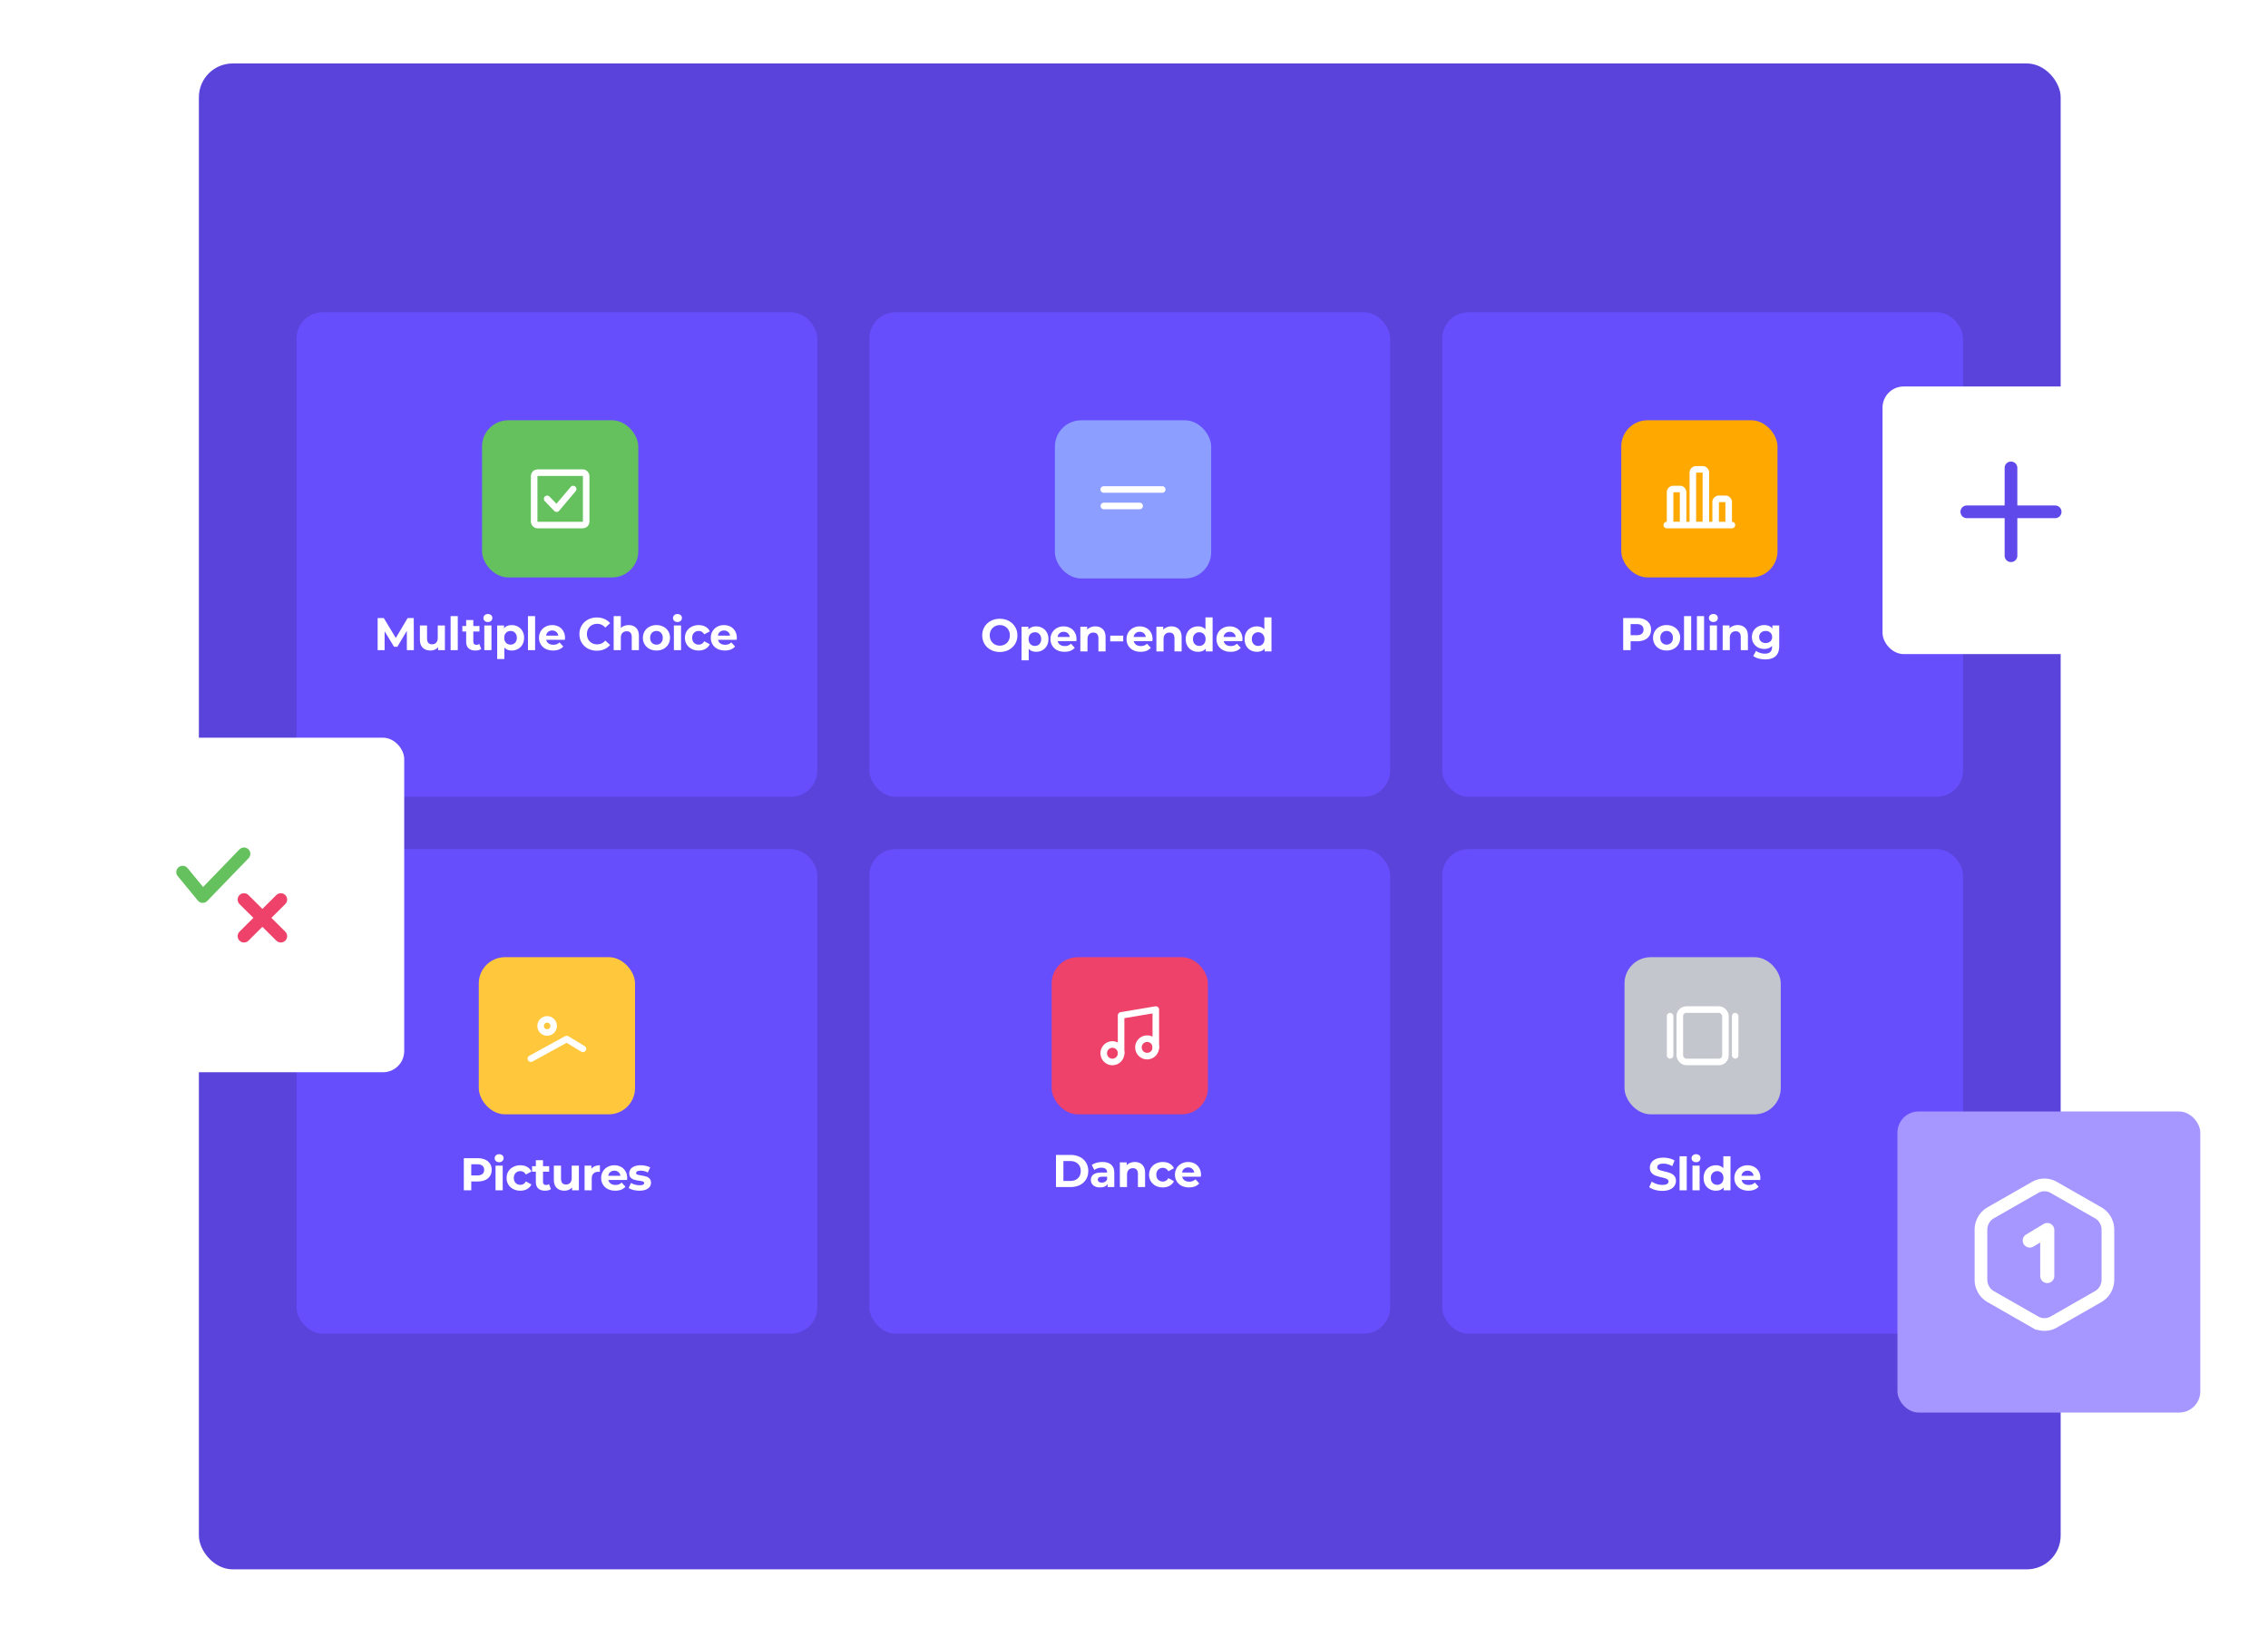
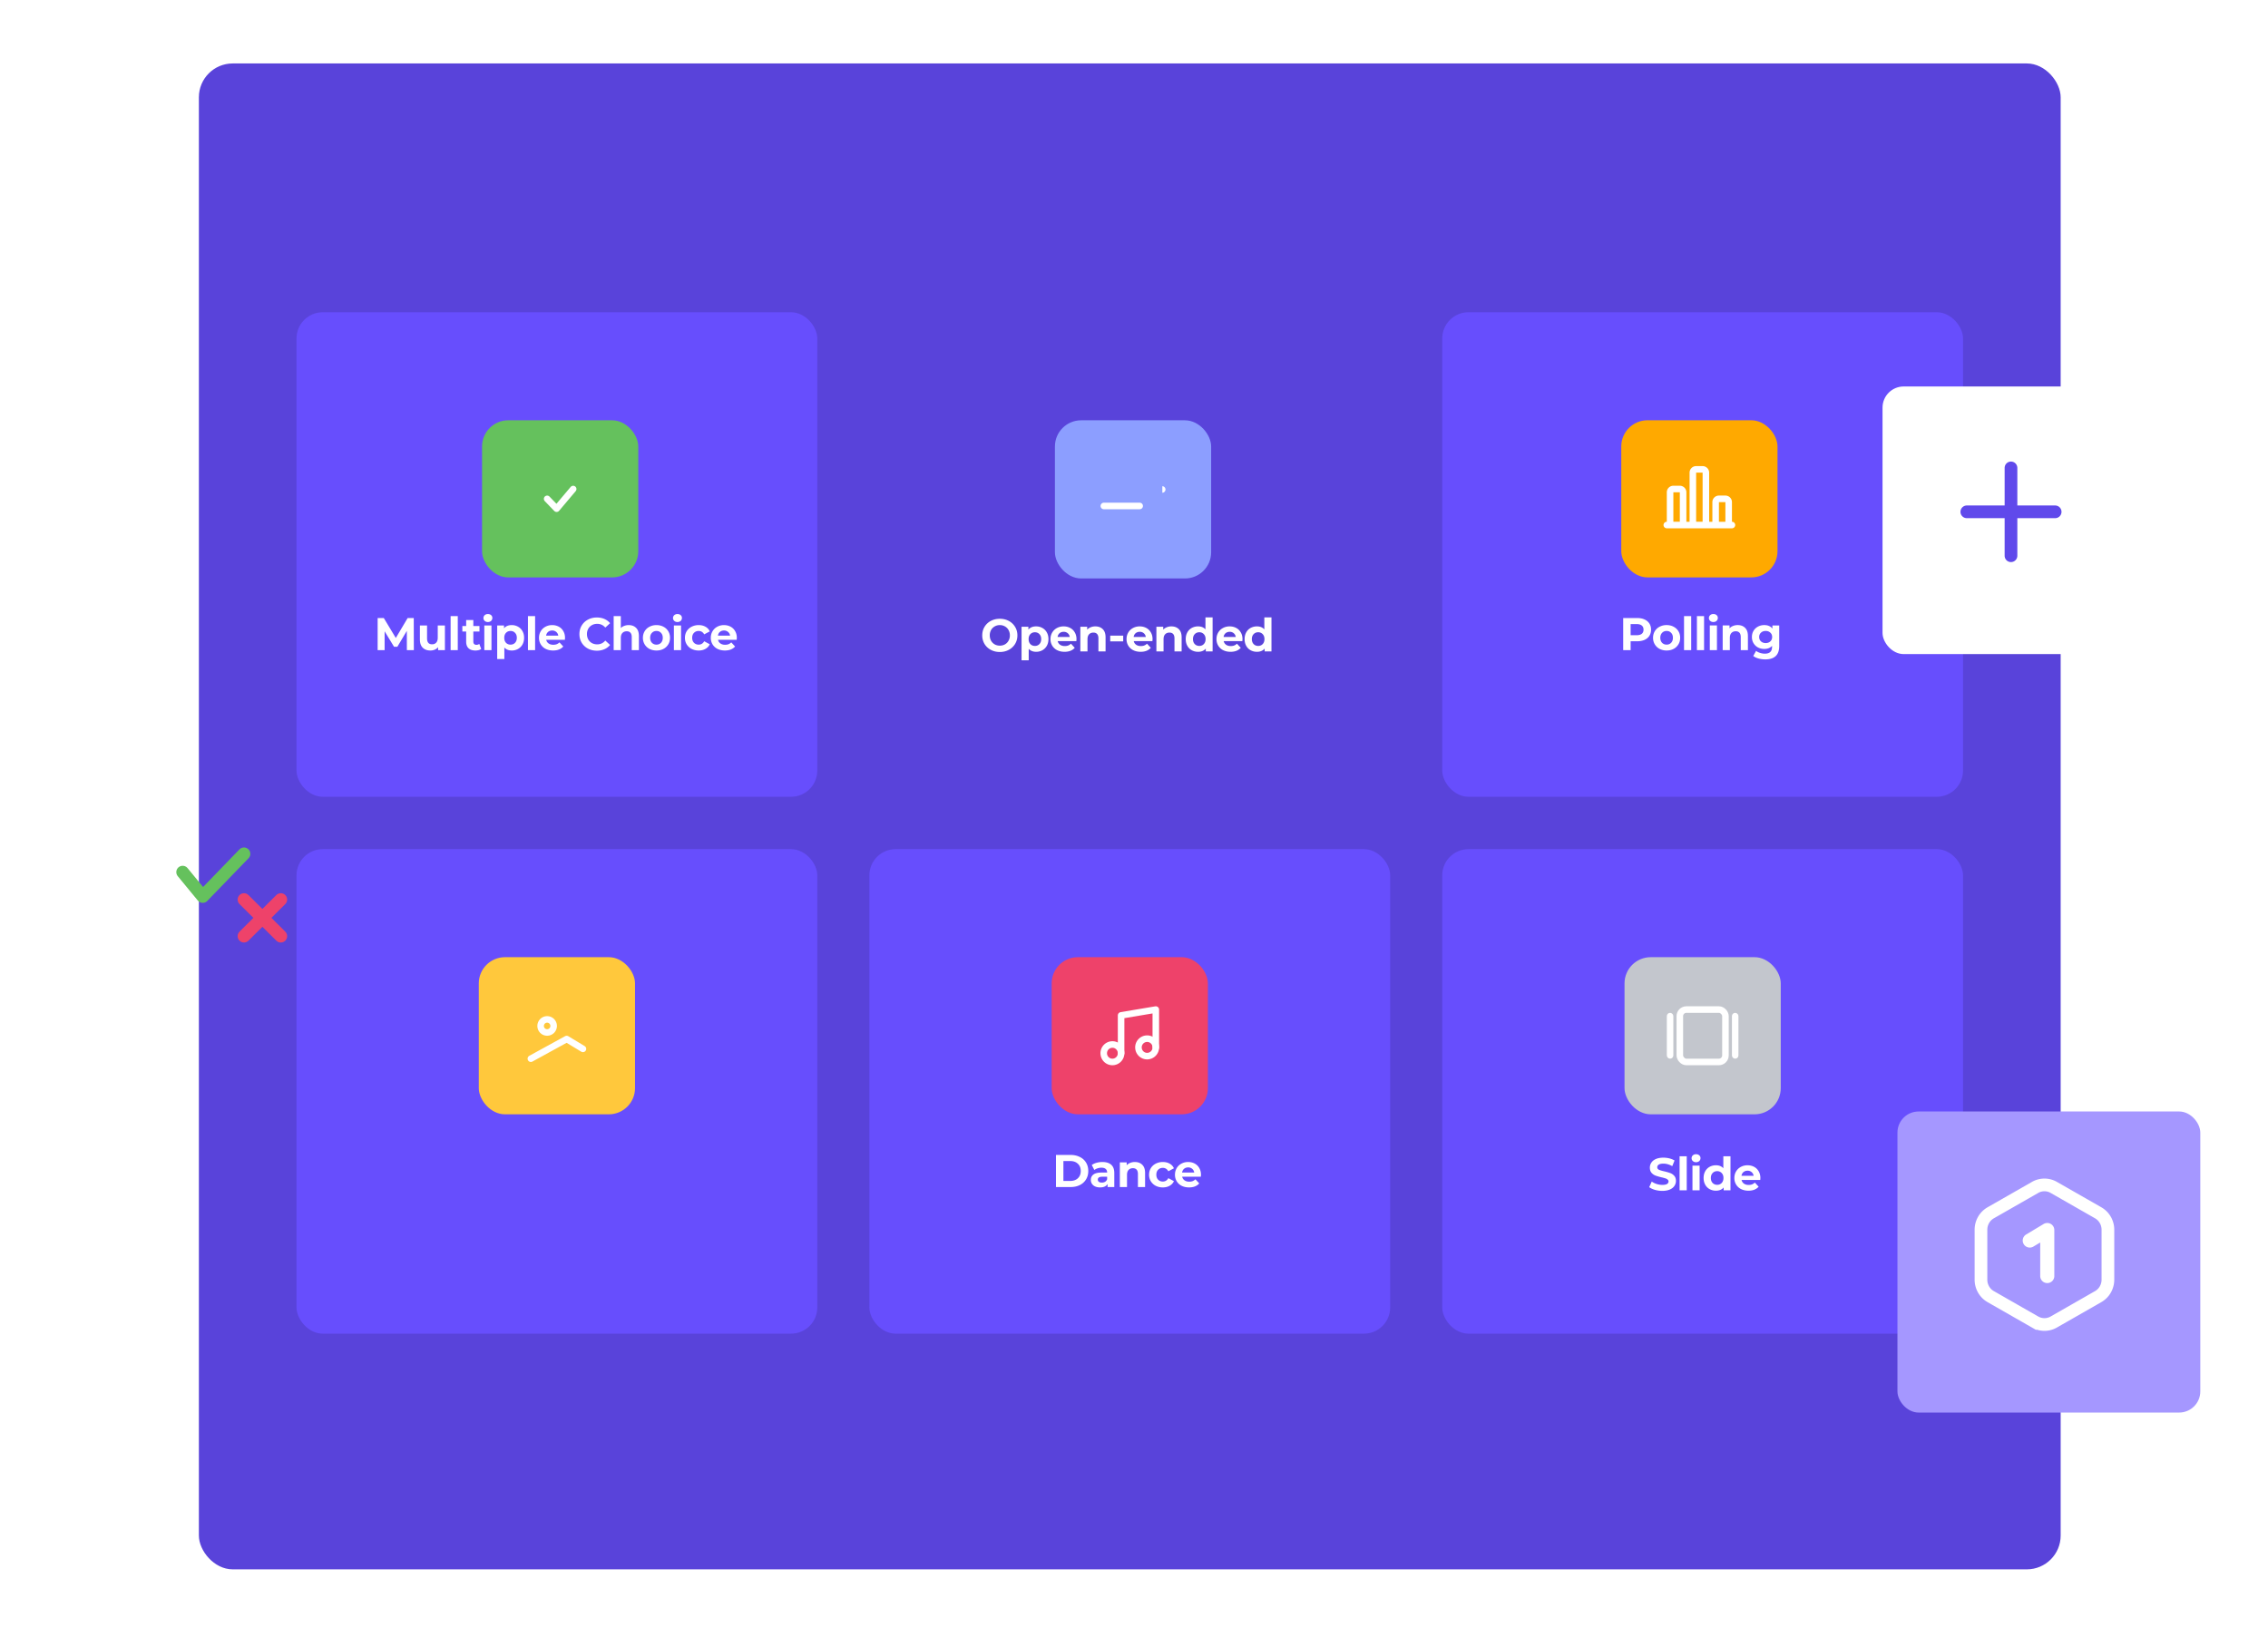
<svg xmlns="http://www.w3.org/2000/svg" xmlns:xlink="http://www.w3.org/1999/xlink" fill="none" viewBox="0 0 536 387">
  <g filter="url(#a)">
    <rect width="440" height="354" x="47" y="14.832" fill="url(#b)" rx="8" shape-rendering="crispEdges" />
  </g>
  <rect width="440" height="356" x="47" y="15" fill="#5943DA" rx="8" />
  <g filter="url(#c)">
    <rect width="123.077" height="114.539" x="70.076" y="72.269" fill="#674EFD" rx="6.196" />
  </g>
  <path fill="#fff" d="m96.157 153.695-.011-4.554-2.234 3.752h-.791l-2.223-3.654v4.456H89.25v-7.59h1.453l2.84 4.717 2.798-4.717h1.442l.022 7.59h-1.648Zm8.989-5.833v5.833h-1.605v-.694a2.295 2.295 0 0 1-.802.586c-.311.13-.647.195-1.008.195-.767 0-1.374-.22-1.822-.661-.448-.441-.672-1.095-.672-1.963v-3.296h1.691v3.047c0 .939.394 1.409 1.182 1.409.405 0 .73-.13.976-.39.246-.267.369-.661.369-1.182v-2.884h1.691Zm1.35-2.212h1.692v8.045h-1.692v-8.045Zm7.231 7.763a1.818 1.818 0 0 1-.618.282 3.21 3.21 0 0 1-.759.087c-.694 0-1.233-.177-1.616-.531-.376-.354-.564-.875-.564-1.562v-2.396h-.9v-1.301h.9v-1.42h1.692v1.42h1.453v1.301h-1.453v2.375c0 .246.061.437.184.574.13.131.311.196.542.196.268 0 .495-.073.683-.217l.456 1.192Zm.732-5.551h1.692v5.833h-1.692v-5.833Zm.846-.813c-.311 0-.564-.091-.759-.271a.881.881 0 0 1-.293-.673.88.88 0 0 1 .293-.672c.195-.181.448-.271.759-.271s.564.087.759.26a.837.837 0 0 1 .293.651.94.94 0 0 1-.293.705c-.195.18-.448.271-.759.271Zm5.647.726c.542 0 1.033.127 1.474.38.448.245.799.596 1.052 1.051.253.449.38.973.38 1.573s-.127 1.127-.38 1.583a2.725 2.725 0 0 1-1.052 1.051 2.973 2.973 0 0 1-1.474.369c-.745 0-1.33-.235-1.757-.705v2.722h-1.691v-7.937h1.615v.672c.42-.506 1.03-.759 1.833-.759Zm-.293 4.619c.434 0 .788-.144 1.063-.434.281-.296.422-.69.422-1.181 0-.492-.141-.882-.422-1.171-.275-.297-.629-.445-1.063-.445-.434 0-.792.148-1.073.445-.275.289-.413.679-.413 1.171 0 .491.138.885.413 1.181.281.29.639.434 1.073.434Zm4.114-6.744h1.691v8.045h-1.691v-8.045Zm8.758 5.15c0 .022-.01.174-.032.456h-4.413c.079.361.267.647.564.856.296.21.665.315 1.106.315.303 0 .571-.044.802-.13.239-.094.459-.239.661-.434l.9.976c-.549.629-1.351.943-2.407.943-.657 0-1.239-.126-1.745-.379a2.856 2.856 0 0 1-1.171-1.074 2.938 2.938 0 0 1-.412-1.55c0-.571.133-1.085.401-1.54.275-.463.647-.82 1.117-1.073a3.264 3.264 0 0 1 1.594-.391 3.25 3.25 0 0 1 1.55.369c.463.246.824.6 1.084 1.062.268.456.401.987.401 1.594Zm-3.025-1.745c-.383 0-.704.108-.965.325-.26.217-.419.513-.477.889h2.874a1.377 1.377 0 0 0-.477-.878 1.415 1.415 0 0 0-.955-.336Zm10.54 4.77c-.773 0-1.475-.166-2.103-.498a3.861 3.861 0 0 1-1.475-1.399c-.354-.6-.531-1.276-.531-2.028 0-.751.177-1.424.531-2.016.361-.6.853-1.067 1.475-1.399.628-.34 1.333-.51 2.114-.51.658 0 1.25.116 1.778.347.535.232.983.564 1.345.998l-1.128 1.041c-.513-.593-1.149-.889-1.908-.889-.47 0-.889.104-1.258.314a2.186 2.186 0 0 0-.867.857 2.561 2.561 0 0 0-.304 1.257c0 .47.101.889.304 1.258.209.369.498.658.867.868.369.202.788.303 1.258.303.759 0 1.395-.3 1.908-.9l1.128 1.041c-.362.441-.81.777-1.345 1.008a4.45 4.45 0 0 1-1.789.347Zm7.529-6.05c.723 0 1.305.217 1.746.651.448.433.672 1.077.672 1.93v3.339h-1.691v-3.079c0-.463-.102-.806-.304-1.03-.202-.231-.495-.347-.878-.347-.427 0-.766.134-1.019.401-.253.26-.38.651-.38 1.171v2.884h-1.691v-8.045h1.691v2.819c.224-.224.495-.394.813-.509a2.862 2.862 0 0 1 1.041-.185Zm6.574 6.007c-.615 0-1.168-.126-1.659-.379a2.917 2.917 0 0 1-1.139-1.074 2.947 2.947 0 0 1-.412-1.55c0-.579.138-1.095.412-1.551a2.84 2.84 0 0 1 1.139-1.062 3.479 3.479 0 0 1 1.659-.391c.614 0 1.164.13 1.648.391a2.83 2.83 0 0 1 1.138 1.062c.275.456.412.972.412 1.551 0 .578-.137 1.095-.412 1.55a2.908 2.908 0 0 1-1.138 1.074c-.484.253-1.034.379-1.648.379Zm0-1.388c.433 0 .788-.144 1.062-.434.282-.296.423-.69.423-1.181 0-.492-.141-.882-.423-1.171-.274-.297-.629-.445-1.062-.445-.434 0-.792.148-1.074.445-.282.289-.423.679-.423 1.171 0 .491.141.885.423 1.181.282.29.64.434 1.074.434Zm4.112-4.532h1.692v5.833h-1.692v-5.833Zm.846-.813c-.311 0-.564-.091-.759-.271a.881.881 0 0 1-.293-.673.88.88 0 0 1 .293-.672c.195-.181.448-.271.759-.271s.564.087.759.26a.837.837 0 0 1 .293.651.94.94 0 0 1-.293.705c-.195.18-.448.271-.759.271Zm5.018 6.733a3.663 3.663 0 0 1-1.681-.379 2.968 2.968 0 0 1-1.16-1.074 2.938 2.938 0 0 1-.412-1.55c0-.579.137-1.095.412-1.551a2.89 2.89 0 0 1 1.16-1.062 3.57 3.57 0 0 1 1.681-.391c.614 0 1.149.13 1.604.391a2.25 2.25 0 0 1 1.009 1.095l-1.312.704c-.304-.534-.741-.802-1.312-.802-.441 0-.806.145-1.095.434-.29.289-.434.683-.434 1.182 0 .498.144.892.434 1.181.289.29.654.434 1.095.434.578 0 1.015-.267 1.312-.802l1.312.715c-.21.463-.546.824-1.009 1.085-.455.26-.99.39-1.604.39Zm9.01-2.982c0 .022-.011.174-.033.456h-4.413c.08.361.268.647.564.856.296.21.665.315 1.106.315.304 0 .571-.044.802-.13.239-.094.459-.239.662-.434l.9.976c-.55.629-1.352.943-2.407.943-.658 0-1.24-.126-1.746-.379a2.862 2.862 0 0 1-1.171-1.074 2.938 2.938 0 0 1-.412-1.55c0-.571.134-1.085.401-1.54.275-.463.647-.82 1.117-1.073a3.264 3.264 0 0 1 1.594-.391c.571 0 1.088.123 1.55.369.463.246.824.6 1.084 1.062.268.456.402.987.402 1.594Zm-3.025-1.745c-.384 0-.705.108-.965.325-.261.217-.42.513-.477.889h2.873a1.377 1.377 0 0 0-.477-.878 1.413 1.413 0 0 0-.954-.336Z" />
  <rect width="36.923" height="37.148" x="113.922" y="99.356" fill="#65C15D" rx="6.196" />
-   <rect width="12.297" height="12.382" x="126.235" y="111.739" stroke="#fff" stroke-width="1.549" rx=".774" />
  <path stroke="#fff" stroke-linecap="round" stroke-linejoin="round" stroke-width="1.549" d="m129.307 117.931 2.237 2.322 3.916-4.644" />
  <g filter="url(#d)">
    <rect width="123.077" height="114.539" x="70.076" y="199.191" fill="#674EFD" rx="6.196" />
  </g>
-   <path fill="#fff" d="M112.9 273.805c.673 0 1.255.112 1.746.336.499.224.882.542 1.149.954.268.412.402.9.402 1.464 0 .556-.134 1.044-.402 1.463-.267.412-.65.731-1.149.955-.491.216-1.073.325-1.746.325h-1.528v2.093h-1.757v-7.59h3.285Zm-.097 4.066c.528 0 .929-.112 1.203-.336.275-.232.412-.557.412-.976 0-.427-.137-.752-.412-.976-.274-.231-.675-.347-1.203-.347h-1.431v2.635h1.431Zm4.311-2.31h1.692v5.834h-1.692v-5.834Zm.846-.813c-.311 0-.564-.09-.759-.271a.88.88 0 0 1-.293-.672c0-.268.098-.492.293-.673.195-.18.448-.271.759-.271s.564.087.759.261c.195.173.293.39.293.65a.94.94 0 0 1-.293.705c-.195.181-.448.271-.759.271Zm5.018 6.733a3.663 3.663 0 0 1-1.681-.379 2.968 2.968 0 0 1-1.16-1.074 2.947 2.947 0 0 1-.412-1.55c0-.578.138-1.095.412-1.551a2.896 2.896 0 0 1 1.16-1.062 3.582 3.582 0 0 1 1.681-.391c.614 0 1.149.131 1.605.391.462.253.798.618 1.008 1.095l-1.312.705c-.303-.535-.741-.803-1.312-.803-.441 0-.806.145-1.095.434-.289.289-.434.683-.434 1.182 0 .499.145.893.434 1.182.289.289.654.433 1.095.433.578 0 1.016-.267 1.312-.802l1.312.716c-.21.462-.546.824-1.008 1.084-.456.26-.991.39-1.605.39Zm7.217-.368a1.819 1.819 0 0 1-.618.282 3.25 3.25 0 0 1-.759.086c-.694 0-1.232-.177-1.615-.531-.376-.354-.564-.875-.564-1.561v-2.397h-.9v-1.301h.9v-1.42h1.691v1.42h1.453v1.301h-1.453v2.375c0 .246.062.437.185.575.13.13.31.195.542.195.267 0 .495-.073.683-.217l.455 1.193Zm6.61-5.552v5.834H135.2v-.694a2.302 2.302 0 0 1-.802.585c-.311.13-.647.195-1.009.195-.766 0-1.373-.22-1.821-.661-.449-.441-.673-1.095-.673-1.963v-3.296h1.692v3.047c0 .94.394 1.41 1.182 1.41.404 0 .73-.131.975-.391.246-.267.369-.661.369-1.182v-2.884h1.692Zm2.965.77c.203-.282.474-.495.814-.64a3.083 3.083 0 0 1 1.192-.217v1.562a5.759 5.759 0 0 0-.379-.022c-.485 0-.864.137-1.139.412-.274.268-.412.672-.412 1.214v2.755h-1.691v-5.834h1.615v.77Zm8.456 2.169c0 .021-.011.173-.032.455h-4.413c.079.361.267.647.564.857.296.209.665.314 1.106.314.303 0 .571-.043.802-.13.238-.094.459-.239.661-.434l.9.976c-.549.629-1.352.943-2.407.943-.658 0-1.24-.126-1.746-.379a2.855 2.855 0 0 1-1.171-1.074 2.947 2.947 0 0 1-.412-1.55c0-.571.134-1.084.402-1.54.274-.462.647-.82 1.116-1.073a3.278 3.278 0 0 1 1.594-.391c.571 0 1.088.123 1.551.369.462.246.824.6 1.084 1.063.268.455.401.986.401 1.594Zm-3.025-1.746c-.383 0-.705.108-.965.325-.26.217-.419.513-.477.889h2.873a1.37 1.37 0 0 0-.477-.878 1.411 1.411 0 0 0-.954-.336Zm5.897 4.727c-.484 0-.958-.058-1.42-.173-.463-.123-.832-.275-1.106-.456l.563-1.214c.261.166.575.304.944.412.368.101.73.152 1.084.152.716 0 1.073-.177 1.073-.531 0-.167-.097-.286-.292-.358-.195-.073-.495-.134-.9-.185a8.652 8.652 0 0 1-1.182-.249 1.865 1.865 0 0 1-.813-.499c-.224-.238-.336-.578-.336-1.019 0-.369.104-.694.314-.976.217-.289.528-.513.933-.672.412-.159.896-.239 1.452-.239.412 0 .821.047 1.226.141.412.087.751.21 1.019.369l-.564 1.204a3.356 3.356 0 0 0-1.681-.434c-.361 0-.632.05-.813.152-.18.101-.271.231-.271.39 0 .181.098.307.293.379.195.073.506.141.932.207a9.07 9.07 0 0 1 1.171.26c.304.086.568.249.792.488.224.238.336.571.336.997 0 .362-.108.683-.325.965-.217.282-.535.503-.954.662-.412.151-.904.227-1.475.227Z" />
  <rect width="36.923" height="37.148" x="113.152" y="226.281" fill="#FFC83C" rx="6.196" />
  <mask id="e" fill="#fff">
-     <rect width="13.846" height="13.93" x="124.691" y="237.891" rx=".774" />
-   </mask>
+     </mask>
  <rect width="13.846" height="13.93" x="124.691" y="237.891" stroke="#fff" stroke-width="3.098" mask="url(#e)" rx=".774" />
  <path stroke="#fff" stroke-linecap="round" stroke-linejoin="round" stroke-width="1.549" d="m137.768 247.955-3.847-2.322-8.461 4.643" />
  <path stroke="#fff" stroke-width="1.549" d="M129.304 244.084c.857 0 1.544-.698 1.544-1.548 0-.851-.687-1.549-1.544-1.549s-1.543.698-1.543 1.549c0 .85.686 1.548 1.543 1.548Z" />
  <g filter="url(#f)">
-     <rect width="123.077" height="114.539" x="205.463" y="72.269" fill="#674EFD" rx="6.196" />
-   </g>
+     </g>
  <path fill="#fff" d="M236.289 154.13c-.788 0-1.5-.17-2.136-.509a3.84 3.84 0 0 1-1.485-1.399 3.885 3.885 0 0 1-.532-2.017c0-.744.177-1.413.532-2.006.361-.6.856-1.07 1.485-1.409.636-.34 1.348-.51 2.136-.51s1.496.17 2.125.51a3.816 3.816 0 0 1 1.486 1.409c.361.593.542 1.262.542 2.006 0 .745-.181 1.417-.542 2.017a3.85 3.85 0 0 1-1.486 1.399c-.629.339-1.337.509-2.125.509Zm0-1.496c.448 0 .853-.101 1.214-.304a2.21 2.21 0 0 0 .846-.867c.21-.369.315-.788.315-1.258s-.105-.889-.315-1.258a2.138 2.138 0 0 0-.846-.856 2.37 2.37 0 0 0-1.214-.315 2.37 2.37 0 0 0-1.214.315 2.217 2.217 0 0 0-.857.856 2.576 2.576 0 0 0-.303 1.258c0 .47.101.889.303 1.258.21.368.495.658.857.867.361.203.766.304 1.214.304Zm8.585-4.554c.542 0 1.033.126 1.474.379a2.63 2.63 0 0 1 1.052 1.052c.253.448.38.972.38 1.572 0 .6-.127 1.128-.38 1.583a2.714 2.714 0 0 1-1.052 1.052 2.973 2.973 0 0 1-1.474.369c-.745 0-1.33-.235-1.757-.705v2.721h-1.691v-7.936h1.615v.672c.42-.506 1.03-.759 1.833-.759Zm-.293 4.619c.434 0 .788-.145 1.063-.434.282-.296.422-.69.422-1.182 0-.491-.14-.882-.422-1.171-.275-.296-.629-.444-1.063-.444-.434 0-.791.148-1.073.444-.275.289-.412.68-.412 1.171 0 .492.137.886.412 1.182.282.289.639.434 1.073.434Zm9.828-1.594c0 .022-.011.173-.032.455h-4.413c.079.362.267.647.563.857.297.21.665.314 1.106.314.304 0 .571-.043.803-.13.238-.094.459-.238.661-.433l.9.975c-.549.629-1.352.944-2.407.944-.658 0-1.24-.127-1.746-.38a2.86 2.86 0 0 1-1.171-1.073 2.95 2.95 0 0 1-.412-1.551c0-.571.134-1.084.402-1.539a2.838 2.838 0 0 1 1.116-1.074 3.277 3.277 0 0 1 1.594-.39c.571 0 1.088.123 1.551.369.462.245.824.6 1.084 1.062.267.456.401.987.401 1.594Zm-3.025-1.746c-.383 0-.705.109-.965.326-.26.216-.419.513-.477.889h2.873c-.058-.369-.217-.662-.477-.879a1.411 1.411 0 0 0-.954-.336Zm7.48-1.279c.723 0 1.305.217 1.746.65.448.434.672 1.078.672 1.93V154h-1.692v-3.079c0-.463-.101-.806-.303-1.03-.203-.232-.495-.347-.878-.347-.427 0-.767.133-1.02.401-.253.26-.379.65-.379 1.171V154h-1.692v-5.833h1.616v.683c.224-.246.502-.434.835-.564a2.844 2.844 0 0 1 1.095-.206Zm3.517 2.19h3.069v1.355h-3.069v-1.355Zm10.003.835c0 .022-.011.173-.033.455h-4.413c.08.362.268.647.564.857.297.21.665.314 1.106.314.304 0 .571-.043.802-.13a2.02 2.02 0 0 0 .662-.433l.9.975c-.55.629-1.352.944-2.407.944-.658 0-1.24-.127-1.746-.38a2.86 2.86 0 0 1-1.171-1.073 2.941 2.941 0 0 1-.412-1.551c0-.571.134-1.084.401-1.539a2.847 2.847 0 0 1 1.117-1.074 3.275 3.275 0 0 1 1.594-.39c.571 0 1.088.123 1.55.369.463.245.824.6 1.085 1.062.267.456.401.987.401 1.594Zm-3.025-1.746c-.383 0-.705.109-.965.326-.261.216-.42.513-.477.889h2.873c-.058-.369-.217-.662-.477-.879a1.411 1.411 0 0 0-.954-.336Zm7.48-1.279c.722 0 1.304.217 1.745.65.448.434.673 1.078.673 1.93V154h-1.692v-3.079c0-.463-.101-.806-.304-1.03-.202-.232-.495-.347-.878-.347-.426 0-.766.133-1.019.401-.253.26-.379.65-.379 1.171V154h-1.692v-5.833h1.616v.683c.224-.246.502-.434.835-.564a2.844 2.844 0 0 1 1.095-.206Zm9.739-2.125V154h-1.615v-.672c-.42.506-1.027.759-1.822.759a3.057 3.057 0 0 1-1.496-.369 2.648 2.648 0 0 1-1.041-1.052c-.253-.455-.38-.983-.38-1.583s.127-1.127.38-1.583c.253-.455.6-.806 1.041-1.051a3.057 3.057 0 0 1 1.496-.369c.745 0 1.326.235 1.746.705v-2.83h1.691Zm-3.144 6.744c.426 0 .781-.145 1.062-.434.282-.296.423-.69.423-1.182 0-.491-.141-.882-.423-1.171a1.404 1.404 0 0 0-1.062-.444c-.434 0-.792.148-1.074.444-.282.289-.422.68-.422 1.171 0 .492.14.886.422 1.182.282.289.64.434 1.074.434Zm10.207-1.594c0 .022-.011.173-.033.455h-4.413c.08.362.268.647.564.857.297.21.665.314 1.106.314.304 0 .571-.043.803-.13.238-.094.459-.238.661-.433l.9.975c-.549.629-1.352.944-2.407.944-.658 0-1.24-.127-1.746-.38a2.86 2.86 0 0 1-1.171-1.073 2.941 2.941 0 0 1-.412-1.551c0-.571.134-1.084.401-1.539a2.847 2.847 0 0 1 1.117-1.074 3.275 3.275 0 0 1 1.594-.39c.571 0 1.088.123 1.55.369.463.245.825.6 1.085 1.062.267.456.401.987.401 1.594Zm-3.025-1.746c-.383 0-.705.109-.965.326-.26.216-.419.513-.477.889h2.873c-.058-.369-.217-.662-.477-.879a1.411 1.411 0 0 0-.954-.336Zm9.876-3.404V154h-1.616v-.672c-.419.506-1.026.759-1.821.759-.55 0-1.048-.123-1.496-.369a2.648 2.648 0 0 1-1.041-1.052c-.253-.455-.38-.983-.38-1.583s.127-1.127.38-1.583c.253-.455.6-.806 1.041-1.051a3.054 3.054 0 0 1 1.496-.369c.744 0 1.326.235 1.746.705v-2.83h1.691Zm-3.144 6.744c.426 0 .78-.145 1.062-.434.282-.296.423-.69.423-1.182 0-.491-.141-.882-.423-1.171a1.405 1.405 0 0 0-1.062-.444c-.434 0-.792.148-1.074.444-.282.289-.423.68-.423 1.171 0 .492.141.886.423 1.182.282.289.64.434 1.074.434Z" />
  <rect width="36.923" height="37.391" x="249.311" y="99.359" fill="#8C9EFF" rx="6.196" />
-   <path fill="#fff" fill-rule="evenodd" d="M274.695 114.941a.775.775 0 0 1 0 1.549h-13.846a.773.773 0 1 1 0-1.549h13.846Zm-5.385 3.897a.775.775 0 1 1 0 1.549h-8.461a.775.775 0 0 1 0-1.549h8.461Z" clip-rule="evenodd" />
+   <path fill="#fff" fill-rule="evenodd" d="M274.695 114.941a.775.775 0 0 1 0 1.549h-13.846h13.846Zm-5.385 3.897a.775.775 0 1 1 0 1.549h-8.461a.775.775 0 0 1 0-1.549h8.461Z" clip-rule="evenodd" />
  <g filter="url(#g)">
    <rect width="123.077" height="114.539" x="205.463" y="199.191" fill="#674EFD" rx="6.196" />
  </g>
  <path fill="#fff" d="M249.56 273.031h3.448c.824 0 1.55.159 2.179.477a3.457 3.457 0 0 1 1.475 1.323c.354.571.531 1.236.531 1.995 0 .759-.177 1.424-.531 1.995a3.526 3.526 0 0 1-1.475 1.334c-.629.311-1.355.466-2.179.466h-3.448v-7.59Zm3.361 6.148c.759 0 1.362-.21 1.811-.629.455-.426.683-1.001.683-1.724 0-.723-.228-1.294-.683-1.713-.449-.426-1.052-.64-1.811-.64h-1.605v4.706h1.605Zm7.613-4.478c.904 0 1.598.217 2.082.651.484.426.726 1.073.726 1.94v3.329h-1.583v-.726c-.318.542-.91.813-1.778.813-.448 0-.838-.076-1.171-.228a1.745 1.745 0 0 1-.748-.629 1.64 1.64 0 0 1-.26-.911c0-.542.202-.968.607-1.279.412-.311 1.045-.466 1.898-.466h1.344c0-.369-.112-.651-.336-.846-.224-.202-.56-.304-1.008-.304-.311 0-.619.051-.922.152a2.346 2.346 0 0 0-.759.391l-.607-1.182a3.671 3.671 0 0 1 1.138-.521 5.177 5.177 0 0 1 1.377-.184Zm-.13 4.868c.289 0 .546-.065.77-.195.224-.137.383-.336.477-.596v-.597h-1.16c-.694 0-1.041.228-1.041.684 0 .216.083.39.249.52.174.123.409.184.705.184Zm7.798-4.868c.723 0 1.305.217 1.746.651.448.433.672 1.077.672 1.93v3.339h-1.692v-3.079c0-.463-.101-.806-.303-1.03-.203-.232-.495-.347-.878-.347-.427 0-.767.133-1.02.401-.253.26-.379.65-.379 1.171v2.884h-1.692v-5.833h1.616v.683c.224-.246.502-.434.835-.564a2.844 2.844 0 0 1 1.095-.206Zm6.617 6.007a3.663 3.663 0 0 1-1.681-.38 2.973 2.973 0 0 1-1.16-1.073 2.939 2.939 0 0 1-.412-1.551c0-.578.137-1.095.412-1.55.282-.455.669-.81 1.16-1.063a3.582 3.582 0 0 1 1.681-.39c.614 0 1.149.13 1.605.39.462.253.798.618 1.008 1.095l-1.312.705c-.304-.535-.741-.802-1.312-.802-.441 0-.806.144-1.095.434-.289.289-.434.683-.434 1.181 0 .499.145.893.434 1.182.289.289.654.434 1.095.434.578 0 1.016-.267 1.312-.802l1.312.715c-.21.463-.546.824-1.008 1.084-.456.261-.991.391-1.605.391Zm9.01-2.982c0 .022-.011.174-.033.455h-4.413c.08.362.268.647.564.857.297.21.665.315 1.106.315.304 0 .571-.044.803-.131.238-.094.459-.238.661-.433l.9.976c-.549.628-1.352.943-2.407.943-.658 0-1.24-.127-1.746-.38a2.86 2.86 0 0 1-1.171-1.073 2.948 2.948 0 0 1-.412-1.551c0-.571.134-1.084.401-1.539a2.847 2.847 0 0 1 1.117-1.074 3.277 3.277 0 0 1 1.594-.39c.571 0 1.088.123 1.551.369.462.245.824.6 1.084 1.062.267.456.401.987.401 1.594Zm-3.025-1.746c-.383 0-.705.109-.965.326-.26.217-.419.513-.477.889h2.873c-.058-.369-.217-.662-.477-.878a1.407 1.407 0 0 0-.954-.337Z" />
  <rect width="36.923" height="37.148" x="248.541" y="226.281" fill="#EE426A" rx="6.196" />
  <path stroke="#fff" stroke-linecap="round" stroke-linejoin="round" stroke-width="1.549" d="M264.949 248.983v-8.943l8.205-1.376v8.943" />
  <path stroke="#fff" stroke-linecap="round" stroke-linejoin="round" stroke-width="1.549" d="M262.899 251.049a2.057 2.057 0 0 0 2.051-2.063c0-1.14-.918-2.064-2.051-2.064a2.057 2.057 0 0 0-2.051 2.064c0 1.139.918 2.063 2.051 2.063Zm8.205-1.378a2.057 2.057 0 0 0 2.051-2.064c0-1.14-.918-2.064-2.051-2.064a2.057 2.057 0 0 0-2.051 2.064c0 1.14.918 2.064 2.051 2.064Z" />
  <g filter="url(#h)">
    <rect width="123.077" height="114.539" x="340.848" y="72.269" fill="#674EFD" rx="6.196" />
  </g>
  <path fill="#fff" d="M386.898 146.102c.672 0 1.254.112 1.746.336.498.224.882.542 1.149.954.268.412.401.9.401 1.464 0 .556-.133 1.044-.401 1.463-.267.412-.651.73-1.149.954-.492.217-1.074.326-1.746.326h-1.529v2.092h-1.756v-7.589h3.285Zm-.098 4.066c.528 0 .929-.112 1.204-.337.275-.231.412-.556.412-.975 0-.427-.137-.752-.412-.976-.275-.232-.676-.347-1.204-.347h-1.431v2.635h1.431Zm7.077 3.61a3.574 3.574 0 0 1-1.659-.379 2.914 2.914 0 0 1-1.138-1.074 2.938 2.938 0 0 1-.412-1.55c0-.579.137-1.095.412-1.551a2.837 2.837 0 0 1 1.138-1.062 3.484 3.484 0 0 1 1.659-.391c.615 0 1.164.13 1.648.391.485.253.864.607 1.139 1.062.275.456.412.972.412 1.551 0 .578-.137 1.095-.412 1.55a2.91 2.91 0 0 1-1.139 1.074c-.484.253-1.033.379-1.648.379Zm0-1.388c.434 0 .788-.144 1.063-.433.282-.297.423-.691.423-1.182 0-.492-.141-.882-.423-1.171-.275-.297-.629-.445-1.063-.445-.433 0-.791.148-1.073.445-.282.289-.423.679-.423 1.171 0 .491.141.885.423 1.182.282.289.64.433 1.073.433Zm4.113-6.744h1.691v8.045h-1.691v-8.045Zm3.044 0h1.691v8.045h-1.691v-8.045Zm3.044 2.212h1.692v5.833h-1.692v-5.833Zm.846-.813c-.311 0-.564-.09-.759-.271a.88.88 0 0 1-.293-.672c0-.268.098-.492.293-.673.195-.18.448-.271.759-.271s.564.087.759.26a.837.837 0 0 1 .293.651.94.94 0 0 1-.293.705c-.195.181-.448.271-.759.271Zm5.744.726c.723 0 1.305.217 1.746.651.448.434.672 1.077.672 1.93v3.339h-1.691v-3.079c0-.463-.101-.806-.304-1.03-.202-.231-.495-.347-.878-.347-.426 0-.766.134-1.019.401-.253.26-.38.651-.38 1.171v2.884h-1.691v-5.833h1.615v.683a2.19 2.19 0 0 1 .835-.564 2.851 2.851 0 0 1 1.095-.206Zm9.816.087v4.858c0 1.069-.278 1.865-.835 2.385-.557.52-1.37.781-2.44.781a6.115 6.115 0 0 1-1.604-.206c-.506-.138-.926-.337-1.258-.597l.672-1.214c.246.202.557.361.933.477.376.123.751.184 1.127.184.586 0 1.016-.133 1.291-.401.281-.26.422-.658.422-1.193v-.249c-.441.484-1.055.726-1.843.726a3.167 3.167 0 0 1-1.474-.346 2.742 2.742 0 0 1-1.052-.998c-.26-.426-.391-.918-.391-1.475 0-.556.131-1.048.391-1.474a2.65 2.65 0 0 1 1.052-.987 3.092 3.092 0 0 1 1.474-.358c.846 0 1.489.279 1.93.835v-.748h1.605Zm-3.199 4.164c.448 0 .813-.13 1.095-.391.29-.267.434-.614.434-1.041 0-.426-.144-.769-.434-1.03-.282-.267-.647-.401-1.095-.401-.448 0-.817.134-1.106.401-.289.261-.433.604-.433 1.03 0 .427.144.774.433 1.041.289.261.658.391 1.106.391Z" />
  <rect width="36.923" height="37.148" x="383.156" y="99.352" fill="#FFA900" rx="6.196" />
  <path fill="#fff" fill-rule="evenodd" d="M402.379 110.188c.855 0 1.549.693 1.549 1.548v11.609h.759v-4.641c0-.856.693-1.549 1.549-1.549h1.528c.855 0 1.549.693 1.549 1.549v4.641a.774.774 0 0 1-.005 1.548h-1.474l-.07.002h-3.077v-.002h-10.764a.774.774 0 0 1-.005-1.548v-6.965a1.55 1.55 0 0 1 1.549-1.549h1.528c.856 0 1.549.694 1.549 1.549v6.965h.758v-11.609c0-.855.693-1.548 1.549-1.548h1.528Zm0 1.548h-1.528v11.608h1.528v-11.608Zm-5.384 4.644v6.964h-1.528v-6.964h1.528Zm10.769 6.965h-1.528v-4.641h1.528v4.641Z" clip-rule="evenodd" />
  <g filter="url(#i)">
    <rect width="123.077" height="114.539" x="340.848" y="199.191" fill="#674EFD" rx="6.196" />
  </g>
  <rect width="36.923" height="37.148" x="383.926" y="226.281" fill="#C3C6CD" rx="6.196" />
  <rect width="10.78" height="12.384" x="396.997" y="238.663" stroke="#fff" stroke-width="1.549" rx="1.549" />
  <rect width=".769" height="10.066" x="409.695" y="239.822" stroke="#fff" stroke-width=".769" rx=".385" />
  <rect width=".769" height="10.066" x="394.31" y="239.822" stroke="#fff" stroke-width=".769" rx=".385" />
  <path fill="#fff" d="M392.854 281.525c-.6 0-1.182-.08-1.745-.239-.557-.166-1.005-.379-1.345-.64l.596-1.322c.326.238.712.43 1.161.574.448.145.896.217 1.344.217.499 0 .868-.072 1.106-.217.239-.152.358-.35.358-.596a.544.544 0 0 0-.217-.445 1.477 1.477 0 0 0-.542-.292 10.014 10.014 0 0 0-.889-.239 12.418 12.418 0 0 1-1.421-.412 2.358 2.358 0 0 1-.954-.661c-.26-.304-.39-.709-.39-1.215 0-.441.119-.838.358-1.192.238-.362.596-.647 1.073-.857.484-.21 1.074-.314 1.768-.314.484 0 .957.057 1.42.173.463.116.867.282 1.214.499l-.542 1.333c-.701-.397-1.402-.596-2.103-.596-.492 0-.857.08-1.095.239-.232.159-.347.368-.347.629 0 .26.133.455.401.585.274.123.69.246 1.247.369.578.137 1.051.274 1.42.412.369.137.683.354.943.65.268.297.402.698.402 1.204 0 .433-.123.831-.369 1.192-.239.355-.6.637-1.084.846-.485.21-1.074.315-1.768.315Zm4.085-8.176h1.691v8.046h-1.691v-8.046Zm3.044 2.212h1.692v5.834h-1.692v-5.834Zm.846-.813c-.311 0-.564-.09-.759-.271a.88.88 0 0 1-.293-.672c0-.268.098-.492.293-.673.195-.18.448-.271.759-.271s.564.087.759.261c.195.173.293.39.293.65a.94.94 0 0 1-.293.705c-.195.181-.448.271-.759.271Zm8.14-1.399v8.046h-1.615v-.673c-.42.506-1.027.759-1.822.759a3.067 3.067 0 0 1-1.496-.368 2.654 2.654 0 0 1-1.041-1.052c-.253-.456-.38-.983-.38-1.583s.127-1.128.38-1.583c.253-.456.6-.806 1.041-1.052a3.057 3.057 0 0 1 1.496-.369c.745 0 1.327.235 1.746.705v-2.83h1.691Zm-3.144 6.744a1.42 1.42 0 0 0 1.062-.433c.282-.297.423-.691.423-1.182 0-.492-.141-.882-.423-1.171a1.401 1.401 0 0 0-1.062-.445c-.434 0-.792.148-1.074.445-.281.289-.422.679-.422 1.171 0 .491.141.885.422 1.182.282.289.64.433 1.074.433Zm10.207-1.593c0 .021-.011.173-.033.455h-4.413c.08.361.268.647.564.857.297.209.665.314 1.106.314.304 0 .571-.043.803-.13.238-.094.459-.239.661-.434l.9.976c-.549.629-1.352.943-2.407.943-.658 0-1.24-.126-1.746-.379a2.855 2.855 0 0 1-1.171-1.074 2.947 2.947 0 0 1-.412-1.55c0-.571.134-1.084.401-1.54.275-.462.647-.82 1.117-1.073a3.278 3.278 0 0 1 1.594-.391c.571 0 1.088.123 1.551.369.462.246.824.6 1.084 1.063.267.455.401.986.401 1.594Zm-3.025-1.746c-.383 0-.705.108-.965.325-.26.217-.419.513-.477.889h2.873a1.38 1.38 0 0 0-.477-.878 1.411 1.411 0 0 0-.954-.336Z" />
  <g filter="url(#j)">
    <rect width="63.621" height="63.266" x="443.902" y="89.363" fill="#fff" rx="5" />
  </g>
  <path fill="#6049EB" fill-rule="evenodd" d="M476.76 110.617a1.5 1.5 0 1 0-3 0v8.88h-8.938a1.5 1.5 0 1 0 0 3h8.938v8.879a1.5 1.5 0 1 0 3 0v-8.879h8.938a1.5 1.5 0 0 0 0-3h-8.938v-8.88Z" clip-rule="evenodd" />
  <g filter="url(#k)">
    <rect width="71.574" height="71.174" x="447.426" y="260.758" fill="#A597FF" rx="5" />
  </g>
  <g filter="url(#l)">
-     <rect width="79.527" height="79.082" x="15" y="172.398" fill="#fff" rx="5" />
-   </g>
+     </g>
  <path stroke="#65C15D" stroke-linecap="round" stroke-linejoin="round" stroke-width="3" d="m43.166 206.172 4.745 5.767 9.752-10.091" />
  <path stroke="#EE426A" stroke-linecap="round" stroke-linejoin="round" stroke-width="3" d="m66.361 212.66-8.698 8.65m-.001-8.65 8.698 8.65" />
  <path stroke="#fff" stroke-width="3" d="m480.965 280.704-10.5 6.004a4.546 4.546 0 0 0-1.687 1.693 4.658 4.658 0 0 0-.612 2.311v11.812c.001.809.211 1.606.613 2.309a4.535 4.535 0 0 0 1.686 1.69l10.5 6.008a4.437 4.437 0 0 0 2.201.586c.773 0 1.53-.203 2.201-.586l10.5-6.008a4.555 4.555 0 0 0 1.687-1.691 4.668 4.668 0 0 0 .612-2.311v-11.809c0-.81-.21-1.608-.612-2.311a4.546 4.546 0 0 0-1.687-1.693l-10.5-6.004a4.428 4.428 0 0 0-4.402 0Z" />
  <path fill="#fff" d="M478.809 291.855a1.667 1.667 0 0 0 1.715 2.858l1.643-.985v7.889a1.667 1.667 0 1 0 3.333 0v-10.805a1.66 1.66 0 0 0-.845-1.478 1.672 1.672 0 0 0-1.702.035l-4.144 2.486Z" />
  <defs>
    <filter id="a" width="472" height="386" x="31" y=".832" color-interpolation-filters="sRGB" filterUnits="userSpaceOnUse">
      <feFlood flood-opacity="0" result="BackgroundImageFix" />
      <feColorMatrix in="SourceAlpha" result="hardAlpha" values="0 0 0 0 0 0 0 0 0 0 0 0 0 0 0 0 0 0 127 0" />
      <feOffset dy="2" />
      <feGaussianBlur stdDeviation="8" />
      <feComposite in2="hardAlpha" operator="out" />
      <feColorMatrix values="0 0 0 0 0 0 0 0 0 0 0 0 0 0 0 0 0 0 0.2 0" />
      <feBlend in2="BackgroundImageFix" result="effect1_dropShadow_8978_75704" />
      <feBlend in="SourceGraphic" in2="effect1_dropShadow_8978_75704" result="shape" />
    </filter>
    <filter id="c" width="132.37" height="123.833" x="65.429" y="69.172" color-interpolation-filters="sRGB" filterUnits="userSpaceOnUse">
      <feFlood flood-opacity="0" result="BackgroundImageFix" />
      <feColorMatrix in="SourceAlpha" result="hardAlpha" values="0 0 0 0 0 0 0 0 0 0 0 0 0 0 0 0 0 0 127 0" />
      <feOffset dy="1.549" />
      <feGaussianBlur stdDeviation="2.323" />
      <feColorMatrix values="0 0 0 0 0.176 0 0 0 0 0.141 0 0 0 0 0.259 0 0 0 0.2 0" />
      <feBlend in2="BackgroundImageFix" result="effect1_dropShadow_8978_75704" />
      <feBlend in="SourceGraphic" in2="effect1_dropShadow_8978_75704" result="shape" />
    </filter>
    <filter id="d" width="132.37" height="123.833" x="65.429" y="196.094" color-interpolation-filters="sRGB" filterUnits="userSpaceOnUse">
      <feFlood flood-opacity="0" result="BackgroundImageFix" />
      <feColorMatrix in="SourceAlpha" result="hardAlpha" values="0 0 0 0 0 0 0 0 0 0 0 0 0 0 0 0 0 0 127 0" />
      <feOffset dy="1.549" />
      <feGaussianBlur stdDeviation="2.323" />
      <feColorMatrix values="0 0 0 0 0.176 0 0 0 0 0.141 0 0 0 0 0.259 0 0 0 0.2 0" />
      <feBlend in2="BackgroundImageFix" result="effect1_dropShadow_8978_75704" />
      <feBlend in="SourceGraphic" in2="effect1_dropShadow_8978_75704" result="shape" />
    </filter>
    <filter id="f" width="132.37" height="123.833" x="200.816" y="69.172" color-interpolation-filters="sRGB" filterUnits="userSpaceOnUse">
      <feFlood flood-opacity="0" result="BackgroundImageFix" />
      <feColorMatrix in="SourceAlpha" result="hardAlpha" values="0 0 0 0 0 0 0 0 0 0 0 0 0 0 0 0 0 0 127 0" />
      <feOffset dy="1.549" />
      <feGaussianBlur stdDeviation="2.323" />
      <feColorMatrix values="0 0 0 0 0.176 0 0 0 0 0.141 0 0 0 0 0.259 0 0 0 0.2 0" />
      <feBlend in2="BackgroundImageFix" result="effect1_dropShadow_8978_75704" />
      <feBlend in="SourceGraphic" in2="effect1_dropShadow_8978_75704" result="shape" />
    </filter>
    <filter id="g" width="132.37" height="123.833" x="200.816" y="196.094" color-interpolation-filters="sRGB" filterUnits="userSpaceOnUse">
      <feFlood flood-opacity="0" result="BackgroundImageFix" />
      <feColorMatrix in="SourceAlpha" result="hardAlpha" values="0 0 0 0 0 0 0 0 0 0 0 0 0 0 0 0 0 0 127 0" />
      <feOffset dy="1.549" />
      <feGaussianBlur stdDeviation="2.323" />
      <feColorMatrix values="0 0 0 0 0.176 0 0 0 0 0.141 0 0 0 0 0.259 0 0 0 0.2 0" />
      <feBlend in2="BackgroundImageFix" result="effect1_dropShadow_8978_75704" />
      <feBlend in="SourceGraphic" in2="effect1_dropShadow_8978_75704" result="shape" />
    </filter>
    <filter id="h" width="132.37" height="123.833" x="336.201" y="69.172" color-interpolation-filters="sRGB" filterUnits="userSpaceOnUse">
      <feFlood flood-opacity="0" result="BackgroundImageFix" />
      <feColorMatrix in="SourceAlpha" result="hardAlpha" values="0 0 0 0 0 0 0 0 0 0 0 0 0 0 0 0 0 0 127 0" />
      <feOffset dy="1.549" />
      <feGaussianBlur stdDeviation="2.323" />
      <feColorMatrix values="0 0 0 0 0.176 0 0 0 0 0.141 0 0 0 0 0.259 0 0 0 0.2 0" />
      <feBlend in2="BackgroundImageFix" result="effect1_dropShadow_8978_75704" />
      <feBlend in="SourceGraphic" in2="effect1_dropShadow_8978_75704" result="shape" />
    </filter>
    <filter id="i" width="132.37" height="123.833" x="336.201" y="196.094" color-interpolation-filters="sRGB" filterUnits="userSpaceOnUse">
      <feFlood flood-opacity="0" result="BackgroundImageFix" />
      <feColorMatrix in="SourceAlpha" result="hardAlpha" values="0 0 0 0 0 0 0 0 0 0 0 0 0 0 0 0 0 0 127 0" />
      <feOffset dy="1.549" />
      <feGaussianBlur stdDeviation="2.323" />
      <feColorMatrix values="0 0 0 0 0.176 0 0 0 0 0.141 0 0 0 0 0.259 0 0 0 0.2 0" />
      <feBlend in2="BackgroundImageFix" result="effect1_dropShadow_8978_75704" />
      <feBlend in="SourceGraphic" in2="effect1_dropShadow_8978_75704" result="shape" />
    </filter>
    <filter id="j" width="95.621" height="95.266" x="428.902" y="75.363" color-interpolation-filters="sRGB" filterUnits="userSpaceOnUse">
      <feFlood flood-opacity="0" result="BackgroundImageFix" />
      <feColorMatrix in="SourceAlpha" result="hardAlpha" values="0 0 0 0 0 0 0 0 0 0 0 0 0 0 0 0 0 0 127 0" />
      <feOffset dx="1" dy="2" />
      <feGaussianBlur stdDeviation="8" />
      <feColorMatrix values="0 0 0 0 0 0 0 0 0 0 0 0 0 0 0 0 0 0 0.2 0" />
      <feBlend in2="BackgroundImageFix" result="effect1_dropShadow_8978_75704" />
      <feBlend in="SourceGraphic" in2="effect1_dropShadow_8978_75704" result="shape" />
    </filter>
    <filter id="k" width="103.574" height="103.176" x="432.426" y="246.758" color-interpolation-filters="sRGB" filterUnits="userSpaceOnUse">
      <feFlood flood-opacity="0" result="BackgroundImageFix" />
      <feColorMatrix in="SourceAlpha" result="hardAlpha" values="0 0 0 0 0 0 0 0 0 0 0 0 0 0 0 0 0 0 127 0" />
      <feOffset dx="1" dy="2" />
      <feGaussianBlur stdDeviation="8" />
      <feColorMatrix values="0 0 0 0 0 0 0 0 0 0 0 0 0 0 0 0 0 0 0.2 0" />
      <feBlend in2="BackgroundImageFix" result="effect1_dropShadow_8978_75704" />
      <feBlend in="SourceGraphic" in2="effect1_dropShadow_8978_75704" result="shape" />
    </filter>
    <filter id="l" width="111.527" height="111.082" x="0" y="158.398" color-interpolation-filters="sRGB" filterUnits="userSpaceOnUse">
      <feFlood flood-opacity="0" result="BackgroundImageFix" />
      <feColorMatrix in="SourceAlpha" result="hardAlpha" values="0 0 0 0 0 0 0 0 0 0 0 0 0 0 0 0 0 0 127 0" />
      <feOffset dx="1" dy="2" />
      <feGaussianBlur stdDeviation="8" />
      <feColorMatrix values="0 0 0 0 0 0 0 0 0 0 0 0 0 0 0 0 0 0 0.2 0" />
      <feBlend in2="BackgroundImageFix" result="effect1_dropShadow_8978_75704" />
      <feBlend in="SourceGraphic" in2="effect1_dropShadow_8978_75704" result="shape" />
    </filter>
    <pattern id="b" width="1" height="1" patternContentUnits="objectBoundingBox">
      <use xlink:href="#m" transform="scale(.001 .001)" />
    </pattern>
  </defs>
</svg>